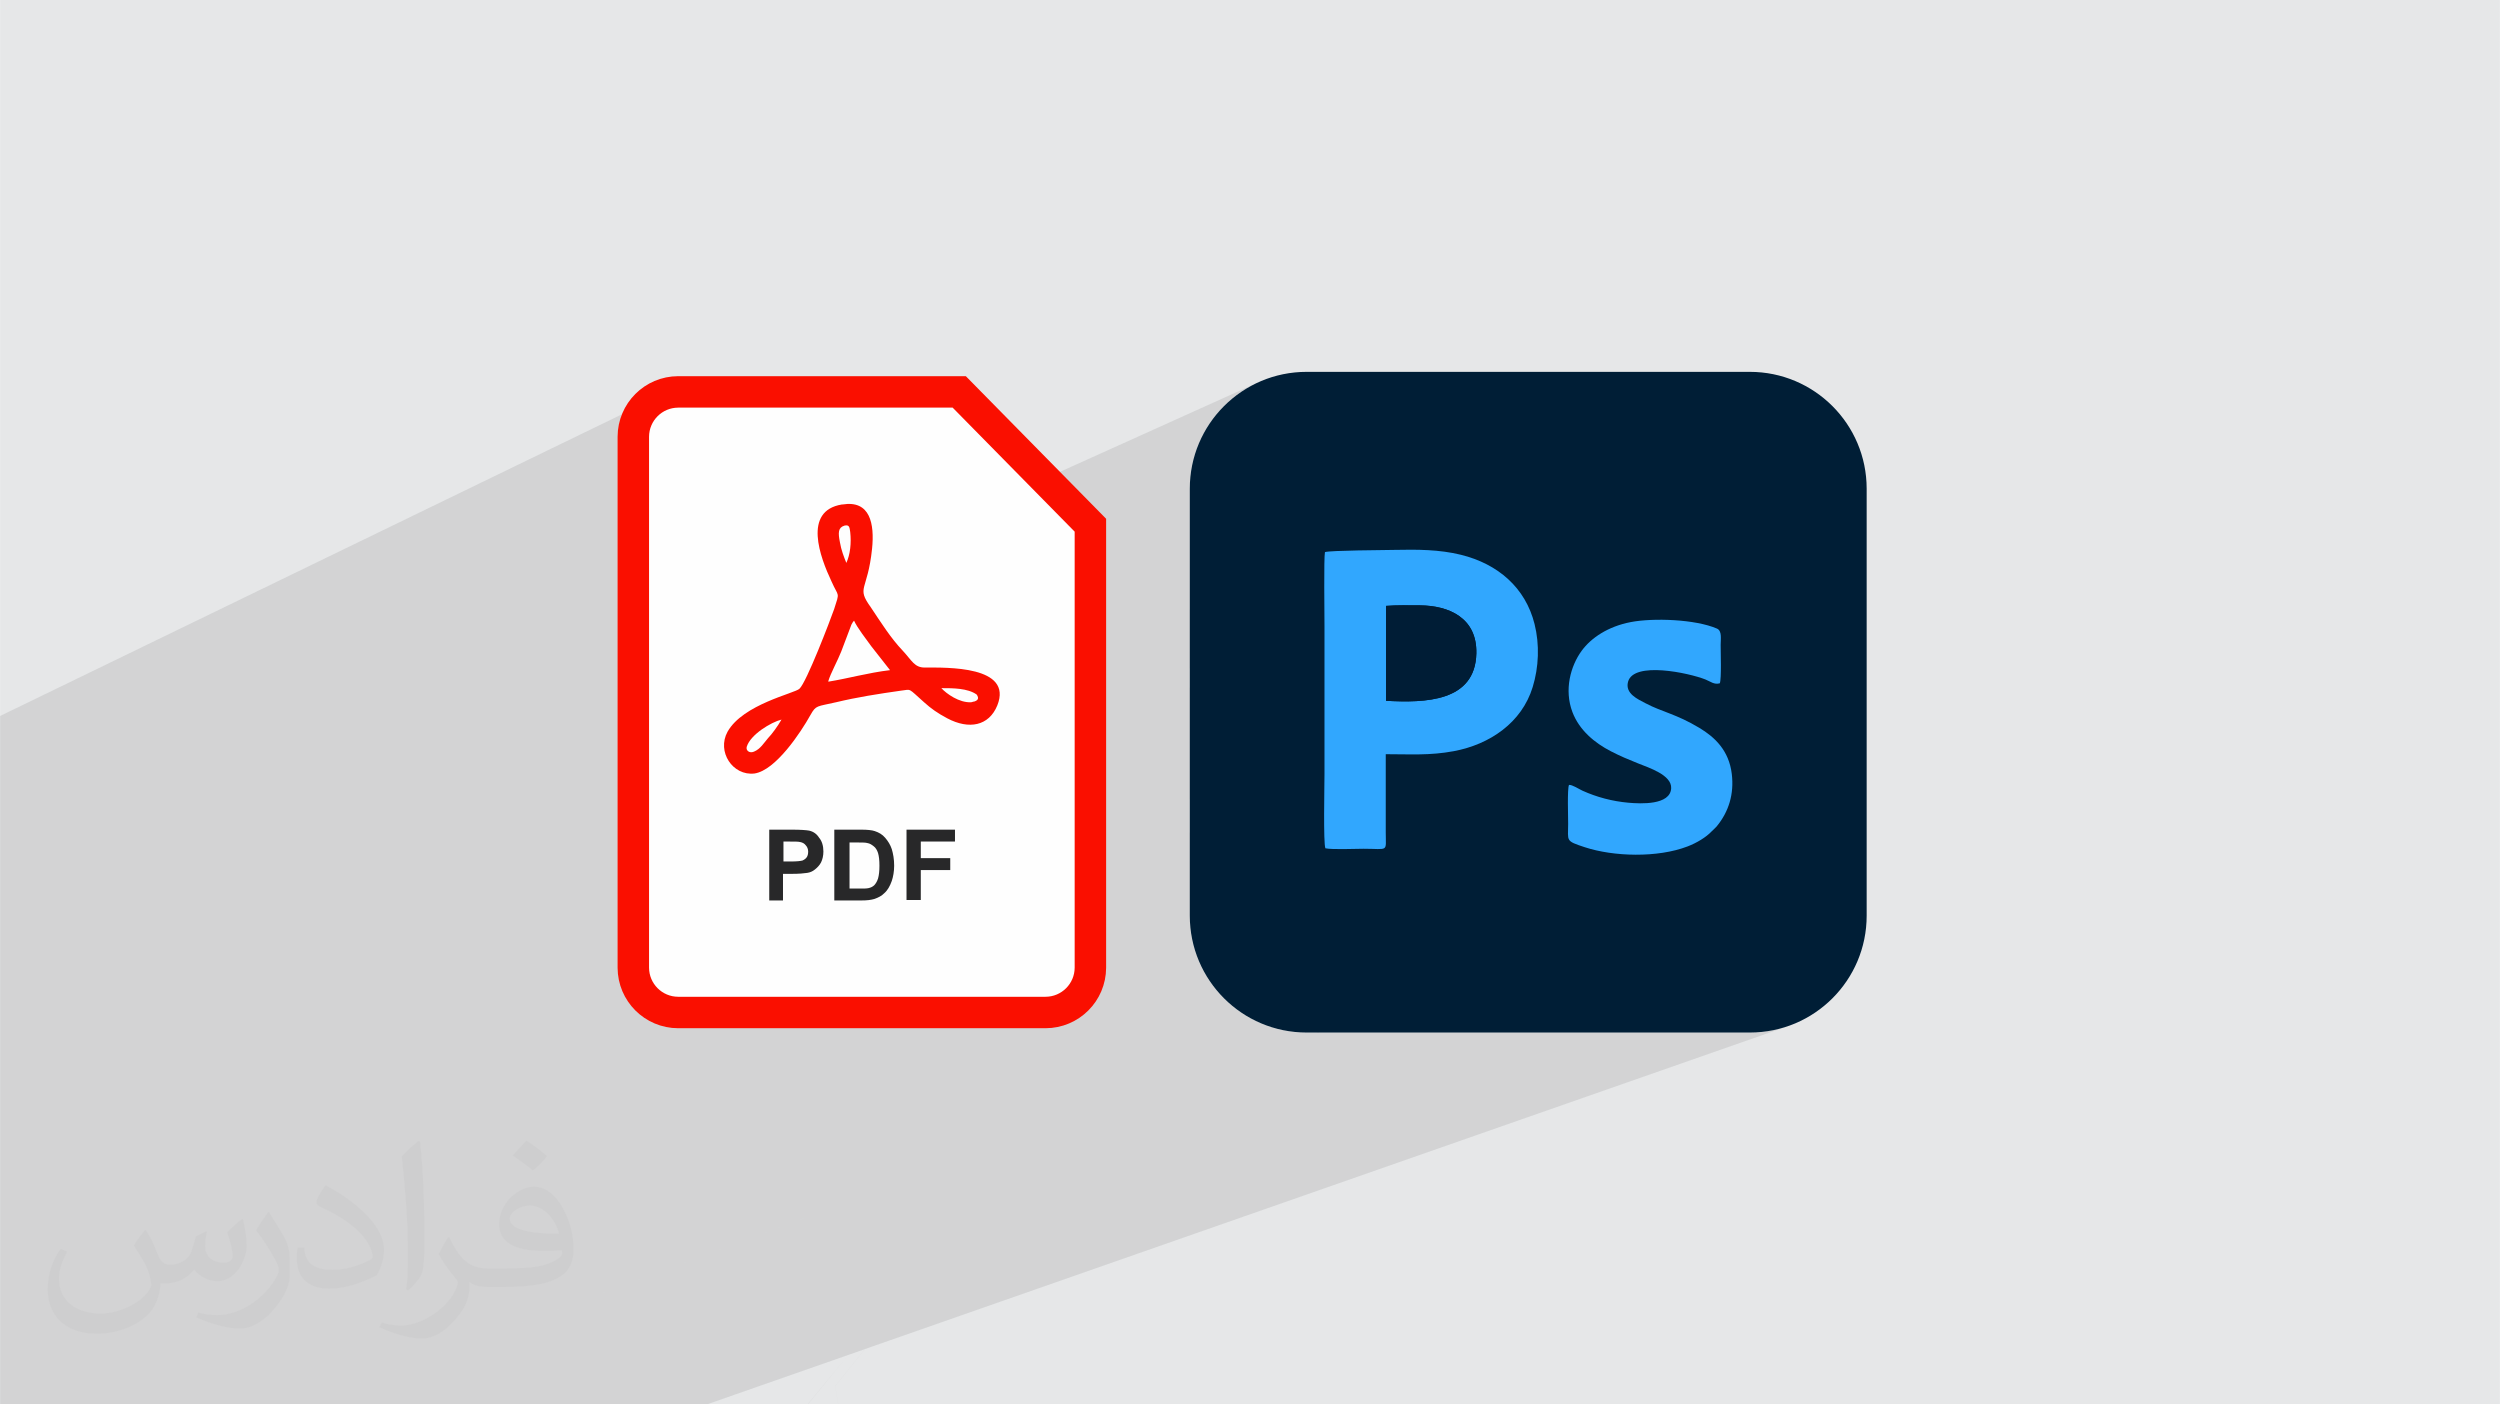
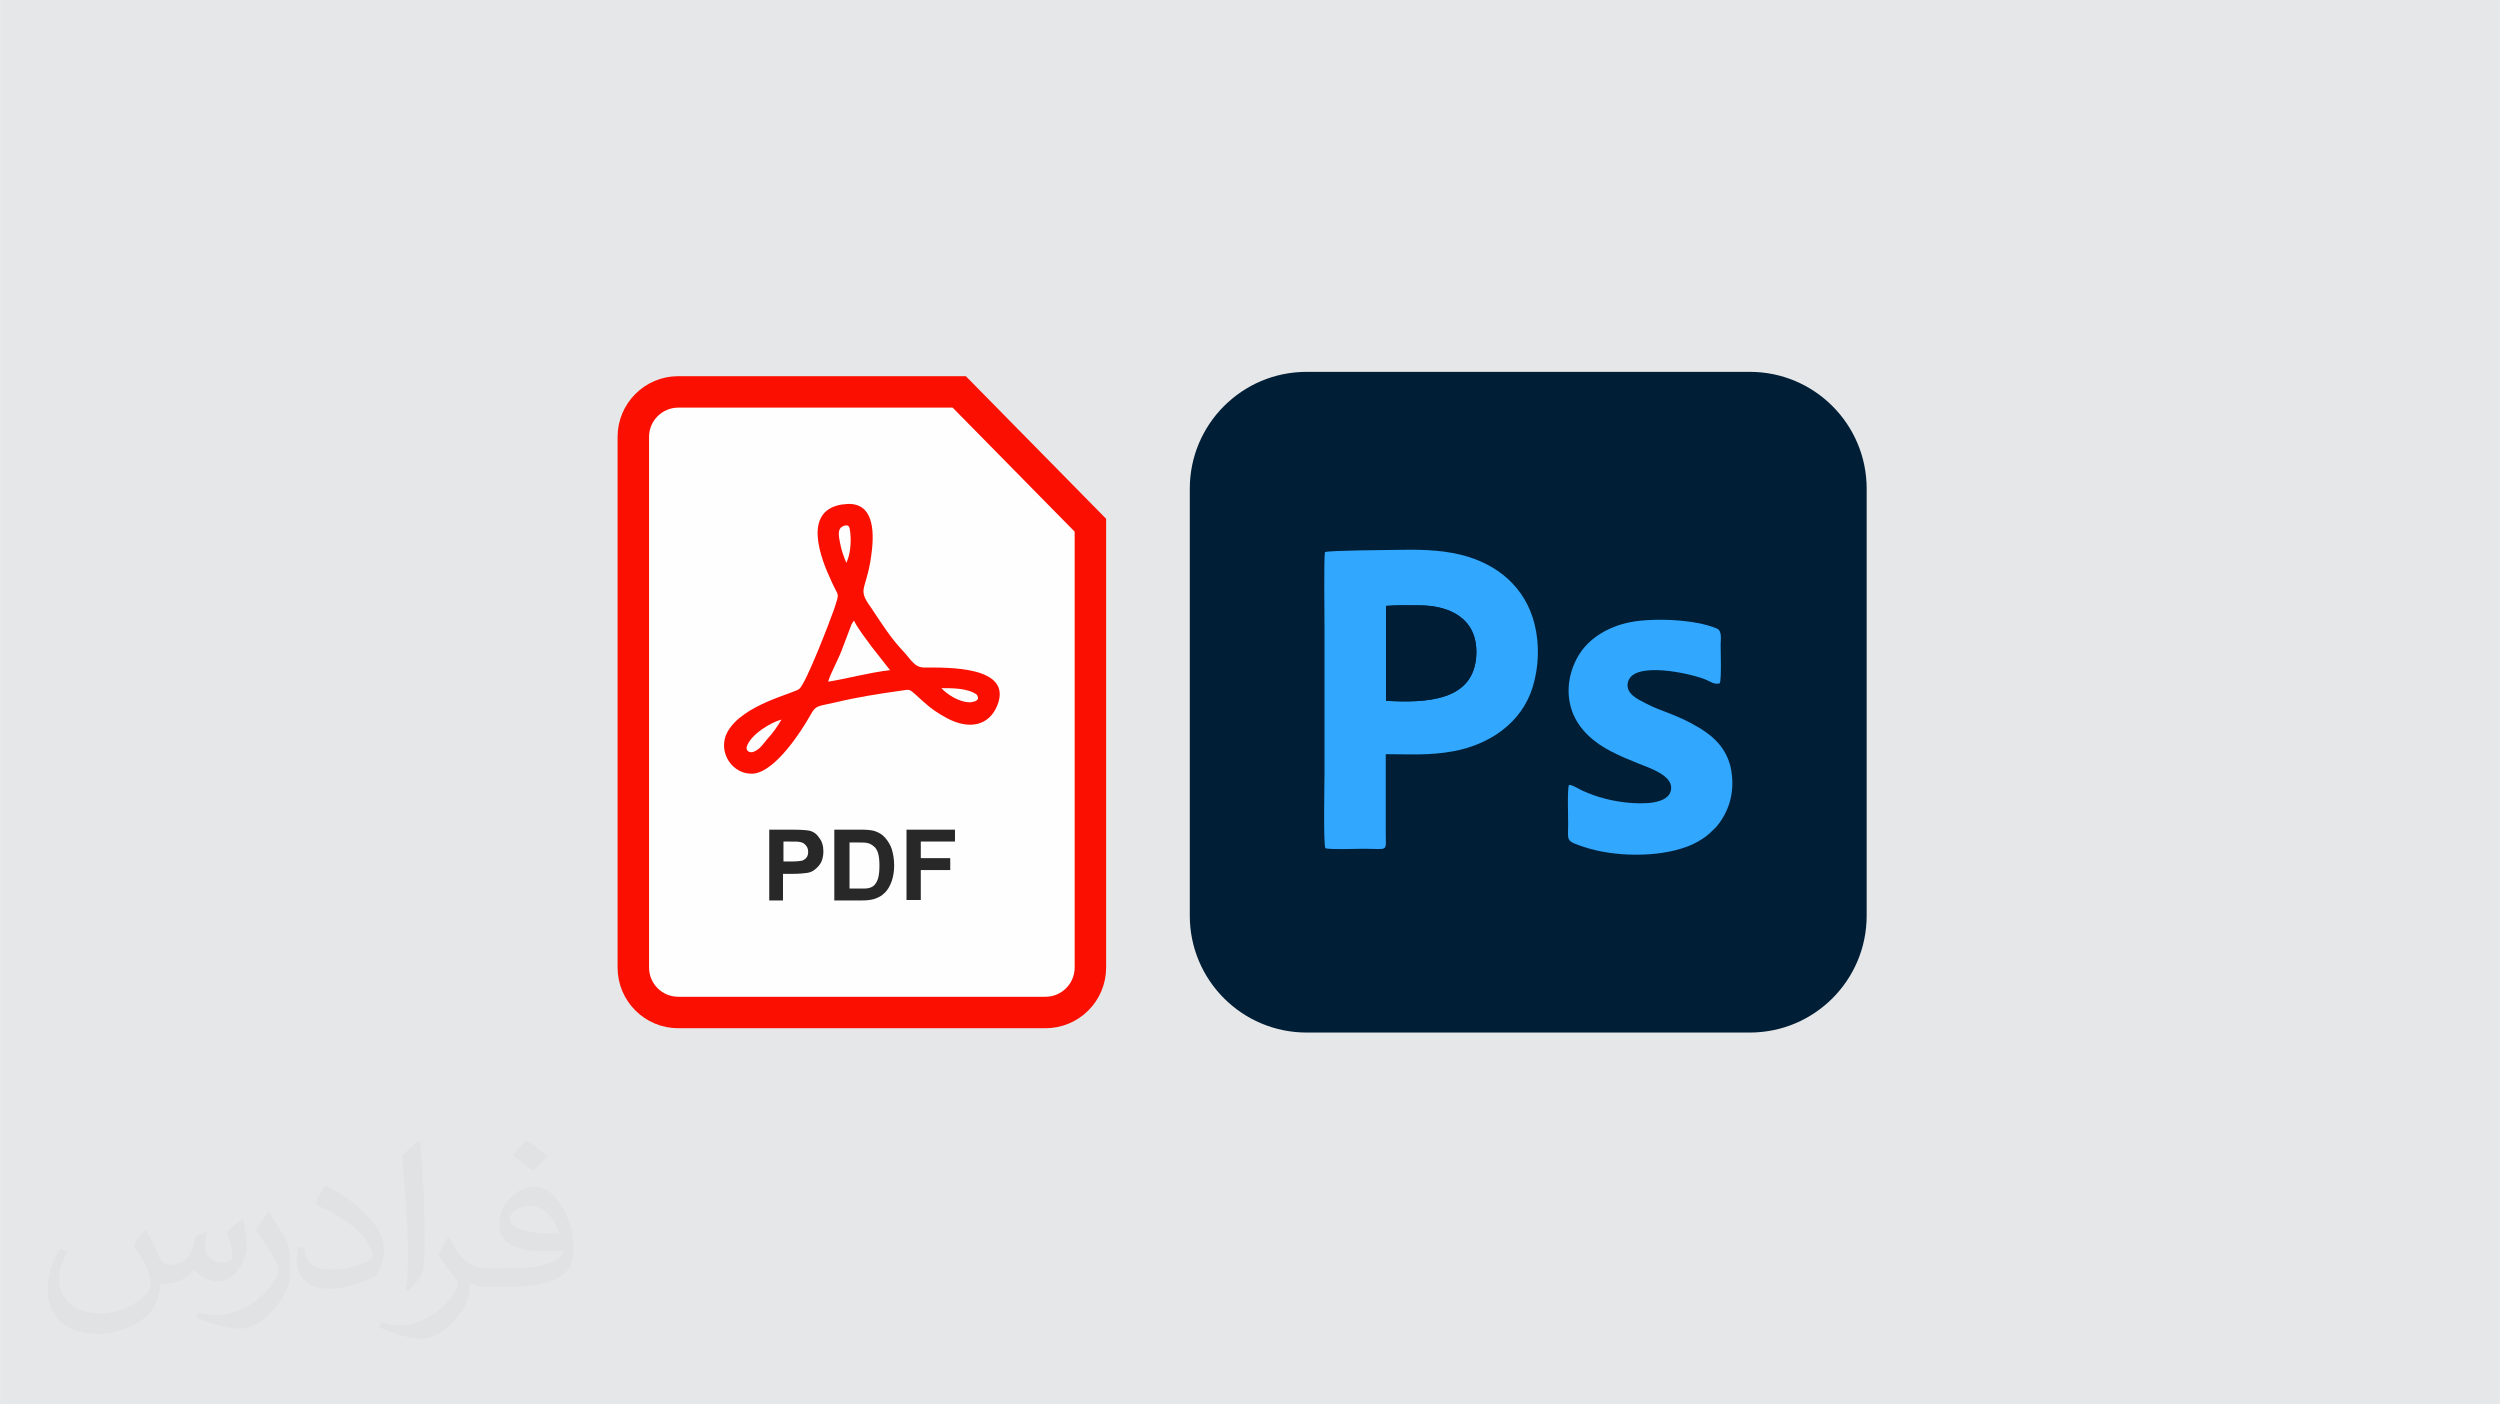
<svg xmlns="http://www.w3.org/2000/svg" xml:space="preserve" width="3.708in" height="2.083in" version="1.0" style="shape-rendering:geometricPrecision; text-rendering:geometricPrecision; image-rendering:optimizeQuality; fill-rule:evenodd; clip-rule:evenodd" viewBox="0 0 3702.73 2080.18">
  <defs>
    <style type="text/css">
   
    .str0 {stroke:#FA0F00;stroke-width:46.59;stroke-miterlimit:2.613}
    .fil3 {fill:#FEFEFE}
    .fil10 {fill:#001D36}
    .fil8 {fill:#001E36}
    .fil9 {fill:#31A7FE}
    .fil0 {fill:#E6E7E8}
    .fil4 {fill:#FA0F00}
    .fil5 {fill:#282829;fill-rule:nonzero}
    .fil6 {fill:#91DAFA;fill-rule:nonzero}
    .fil7 {fill:#F67C0B;fill-rule:nonzero}
    .fil2 {fill:#373435;fill-opacity:0.031}
    .fil1 {fill:#2B2A29;fill-opacity:0.102}
   
  </style>
  </defs>
  <g id="Layer_x0020_1">
    <polygon class="fil0" points="-0,0 3702.73,0 3702.73,2080.18 -0,2080.18 " />
-     <path class="fil1" d="M1482.33 2080.18l-86.62 0 -154.39 0 -4.31 -27.28 43.93 -54.64 305.9 -107.02 99.44 -34.79 -203.94 223.72 203.94 -223.72 964.92 -337.57 -8.04 2.72 -8.21 2.33 -8.37 1.93 -8.52 1.52 -8.66 1.1 -8.79 0.67 -8.9 0.22 -638.8 0 -17.62 0 -8.91 -0.22 -8.79 -0.67 -8.66 -1.1 -8.52 -1.53 -8.37 -1.93 -8.21 -2.33 -8.04 -2.72 -7.86 -3.1 -7.67 -3.47 -7.47 -3.82 -7.25 -4.17 -5.4 -3.46 -1.62 -1.04 -6.79 -4.83 -6.54 -5.14 -6.28 -5.44 -6.01 -5.73 -5.73 -6.01 -5.44 -6.28 -5.14 -6.54 -4.83 -6.79 -4.5 -7.02 -4.17 -7.25 -3.82 -7.46 -3.46 -7.67 -3.1 -7.86 -2.72 -8.04 -2.34 -8.21 -1.2 -5.22 32.55 -40.49 251.21 -97.55 1.84 -2.52 0.61 -4.41 -0.04 -6.79 -0.14 -9.66 0 -7.24 0 -7.24 0 -7.24 0 -7.24 0 -7.24 0 -7.24 0 -7.24 0 -7.24 0 -7.24 0 -7.24 0 -7.24 0 -7.24 0 -7.24 0 -7.24 0 -7.24 0 -7.24 -91.61 36.6 -0.26 0.1 -1.17 0.47 19.06 -23.71 4.05 -5.04 35.87 -44.62 0.1 -0.12 0.27 -0.33 126.79 -51.18 -4.8 1.79 -4.96 1.57 -5.11 1.36 -5.24 1.17 -5.35 0.99 -5.45 0.81 -5.53 0.65 -5.6 0.51 -5.64 0.37 -5.68 0.25 -5.7 0.14 -5.7 0.04 -5.68 -0.05 -5.65 -0.12 -5.6 -0.19 -5.53 -0.24 -5.45 -0.28 -0.04 0.02 0.02 -0.02 -0.02 0.01 -290.66 118 0 0.01 290.66 -117.99 0.02 -0.02 0.02 -0.01 0 -0.01 0 -0.01 0 -140.56 0 -0.01 -263.04 109.79 42.05 -46.18 331.92 -139.33 -5.97 -1.38 -5.99 -1.21 -6.02 -1.05 -6.04 -0.9 -6.07 -0.76 -6.09 -0.63 -6.12 -0.51 -6.14 -0.4 -6.17 -0.29 -6.19 -0.2 -6.21 -0.13 -6.23 -0.06 -6.26 0 -6.28 0.06 -6.3 0.09 -6.32 0.13 -3.64 0.07 -4.95 0.07 -6.05 0.07 -6.96 0.09 -7.67 0.1 -8.18 0.11 -8.48 0.14 -8.59 0.16 -8.5 0.18 -8.2 0.21 -7.71 0.25 -7.01 0.28 -6.12 0.32 -5.02 0.36 -3.73 0.4 -2.2 0.45 0 -0 -0.02 0.01 -0.01 0 0.03 -0.03 -200.19 85.49 0 -179.35 0.22 -8.91 0.67 -8.79 1.1 -8.66 1.53 -8.52 1.93 -8.37 2.34 -8.21 2.72 -8.04 3.1 -7.86 3.47 -7.67 3.82 -7.47 4.17 -7.24 4.5 -7.02 4.83 -6.79 5.14 -6.54 5.44 -6.28 5.73 -6.01 6.01 -5.73 6.28 -5.44 6.54 -5.14 6.79 -4.82 7.02 -4.5 7.25 -4.17 7.46 -3.82 7.67 -3.46 -577.92 260.8 0.19 -1.19 1.36 -11.14 0.59 -6.93 0.31 -6.83 -0.01 -6.66 -0.36 -6.44 -0.74 -6.16 -1.16 -5.82 -1.62 -5.42 -2.11 -4.97 -2.63 -4.46 -3.19 -3.88 -3.78 -3.25 -4.41 -2.57 -5.07 -1.82 -5.77 -1.01 -6.5 -0.15 -7.27 0.77 -1.01 0 -201.45 92.62 201.45 -92.62 0 -0 -9.91 2.45 -8.09 3.7 -183.77 84.53 -40.67 -257.41 40.67 257.41 -107.07 49.24 0 -240.26 0.36 -6.78 1.02 -6.58 1.65 -6.35 2.24 -6.09 2.8 -5.8 3.33 -5.46 3.15 -4.2 51.85 -25.12 -51.85 25.12 0.68 -0.9 4.28 -4.71 4.71 -4.28 5.11 -3.82 5.47 -3.33 -925.07 448.78 -47.67 23.13 0 6.61 0 31.36 0 63.21 0 156.89 0 1.9 0 0.42 0 28.96 0 19.44 0 27.74 0 3.28 0 0 0 7.04 0 65.77 0 7.91 0 3.61 0 18.08 0 11.58 0 23.48 0 1.97 0 6.08 0 0.81 0 2.35 0 17.96 0 2.17 0 4.52 0 6.87 0 2.76 0 2.41 0 0 0 10.94 0 22.95 0 7.56 0 27.32 0 0.89 0 0 0 0.08 0 0.32 0 0.01 0 0.01 0 17.39 0 13.4 0 3.11 0 19.79 0 12.78 0 7.83 0 2.96 0 0.02 0 0.23 0 0 0 12.45 0 0.53 0 1.75 0 6.34 0 0.01 0 5.42 0 0.86 0 3.36 0 4.6 0 0.42 0 0.77 0 0.03 0 6.14 0 5.82 0 2.46 0 1.04 0 2.52 0 0.95 0 9.47 0 4.6 0 0.74 0 0.28 0 4.73 0 2.83 0 0.02 0 14.51 0 0.98 0 3.35 0 1.58 0 5.64 0 4.02 0 0.32 0 2.76 0 1.24 0 0.17 0 5.49 0 5.23 0 2.28 0 2.5 0 9.97 0 0.01 0 0 0 0.01 0 0 0 5.87 0 0.66 0 6.9 0 10.41 0 0.01 0 0.9 0 8.02 0 22.77 0 10.17 0 7.94 0 14.88 0 6.22 0 0.26 0 0.81 0 2.46 0 30.73 0 10.94 0 22.25 0 8.66 0 10.09 0 2.54 0 7.74 0 0.01 0 0.01 0 13.21 0 4.28 35.8 0 12.37 0 246.35 0 150.29 0 368.08 0 208.02 0 25.87 0 9.51 -3.33 65.92 -23.06 0.42 24.39 0.04 2 -0.04 -2 -0.42 -24.39 108.93 -38.11 2.89 18.32 0.36 2.3 2.62 16.6 -21.93 27.28 26.24 0 -4.31 -27.28 -2.62 -16.6 -0.36 -2.3 -2.89 -18.32 25.06 -8.77 -0.46 0.56 0.46 -0.56 0.64 -0.22 24.1 -8.43 -43.93 54.64 -21.93 27.28 -19.13 0 19.13 0 26.24 0 241.01 0zm-437 -1240.33l-107.38 49.37 107.38 -49.37zm716.84 150.46l0 28.46 27.65 -11.54 42.05 -46.18 -69.7 29.26zm0 193.7l0 49.07 194.1 -77.55 0.67 -0.27 2.47 -0.99 19.06 -23.71 4.05 -5.04 35.87 -44.62 0.1 -0.12 0.27 -0.33 -0.76 0.31 -0.06 0.02 -0.3 0.12 -255.46 103.11zm4.25 210.33l32.55 -40.49 -4.08 1.58 -3.59 1.4 -0.81 0.31 -27.88 10.83 0.11 1.45 0.35 4.58 1.1 8.66 0.96 5.33 0.09 0.51 0.48 2.68 0.18 0.76 0.55 2.39zm-239.42 285.93l-3.17 1.17 -0 0 3.17 -1.18zm-296.32 109.5l-33.3 12.31 -78.97 29.18 -118.85 43.92 -0 0 -515.09 190.35 -39.65 14.65m554.74 -205l-554.17 204.79m554.17 -204.79l-0 0 118.86 -43.92 78.97 -29.18 33.3 -12.31m278.65 119.15l-218.03 76.45 218.03 -76.45zm-218.03 76.45l-24.43 8.57 0.75 -0.26 23.67 -8.3zm761.58 -947.35l0.02 -0.01 -0.02 0.02 -0.01 0.02 0.01 0 -0.04 0.02 -290.66 117.99m-1714.5 -118.71l-47.67 23.13m2017.63 20.43l-61.36 74.63m-165.78 201.62l-25.36 30.85m252.51 -307.09l-61.36 74.63m-165.78 201.62l-25.36 30.85m74.99 112.88l228.12 -85.5 -115.35 114.03m-366.04 361.85l-191.13 188.93 191.13 -188.93m366.04 -361.85l115.35 -114.03 37.89 -14.2 393.35 -147.43 5.16 -2.12 5.08 -2.37 4.94 -2.59 4.74 -2.78 4.47 -2.94 4.14 -3.05 3.74 -3.14 3.28 -3.19 0.88 -0.9 0.94 -0.9 0.98 -0.91 1 -0.92 1 -0.93 0.97 -0.94 0.93 -0.97 0.86 -0.99 3.25 -4.16 3.02 -4.25 2.78 -4.34 2.54 -4.44 2.29 -4.53 2.04 -4.62 1.8 -4.72 1.54 -4.81 1.29 -4.9 1.04 -4.99 0.79 -5.08 0.53 -5.17 0.27 -5.26 0 -5.35 -0.26 -5.44 -0.52 -5.53 -0.97 -6.39 -1.35 -6.04 -1.7 -5.71 -2.03 -5.39 -2.34 -5.08 -2.62 -4.79 -2.89 -4.51 -3.12 -4.25 -3.34 -4 -3.54 -3.76 -3.71 -3.54 -3.86 -3.33 -3.99 -3.14 -4.09 -2.95 -4.17 -2.79 -4.23 -2.63 -6.34 -3.7 -6.02 -3.31 -5.74 -2.96 -5.48 -2.67 -5.26 -2.41 -5.05 -2.19 -4.88 -2.01 -4.74 -1.88 -4.63 -1.79 -4.54 -1.75 -4.49 -1.74 -4.46 -1.78 -2.35 -0.98 94.18 -36.94 0.45 -1.62 0.36 -2.3 0.28 -2.89 0.21 -3.39 0.15 -3.81 0.1 -4.12 0.05 -4.35 0.01 -4.49 -0.02 -4.53 -0.04 -4.49 -0.06 -4.35 -0.07 -4.13 -0.06 -3.81 -0.06 -3.4 -0.04 -2.91 -0.02 -2.32 0.08 -3.43 0.15 -3.59 0.08 -3.61 -0.15 -3.49 -0.51 -3.23 -1.03 -2.84 -1.69 -2.31 -2.49 -1.64 -3.1 -1.27 -3.26 -1.2 -3.42 -1.13 -3.56 -1.06 -3.69 -0.99 -3.81 -0.93 -3.92 -0.86 -4.03 -0.8 -4.11 -0.74 -4.19 -0.67 -4.26 -0.61 -4.31 -0.55 -4.36 -0.49 -4.39 -0.42 -4.42 -0.37 -4.43 -0.3 -4.44 -0.25 -4.43 -0.18 -4.41 -0.13 -4.39 -0.07 -4.34 -0.01 -4.3 0.04 -4.23 0.1 -4.16 0.15 -4.08 0.21 -3.99 0.26 -3.88 0.31 -3.77 0.37 -3.64 0.42 -3.51 0.47 -3.36 0.52 -3.2 0.57 -6.21 1.32 -6.01 1.56 -5.8 1.78 -5.59 1.99 -36.47 14.73 -1.13 -4.39 -3.22 -8.79 -4.03 -8.36 -4.79 -7.89 -5.5 -7.36 -6.18 -6.79 -6.79 -6.18 -7.36 -5.5 -7.89 -4.79 -8.36 -4.03 -8.79 -3.22 -9.17 -2.36 -9.5 -1.45 -9.78 -0.5 -9.78 0.5 -5.67 0.86 -0.57 -0.76 -6.27 -7.16 -6.77 -6.69 -7.26 -6.22 -7.72 -5.75 -8.17 -5.27 -8.6 -4.78 -9.01 -4.29 -9.4 -3.8 -9.78 -3.3 -10.13 -2.8m-967.85 1258.46l-73.3 0 -75.87 0m0 0l75.87 0 73.3 0 -73.3 0 -75.87 0m971.16 -999.4c-20.43,24.97 -40.75,49.79 -60.99,74.48m-165.65 201.57l-26.08 31.67m-509.02 618.42l-0.46 0.56 -21.71 26.53 -37.75 46.18 -0.32 0" />
    <path class="fil2" d="M215.96 1821.93c7.07,10.71 11.65,21.01 16.13,32.45 3.33,6.66 5.09,18.93 20.7,18.93 4.57,0 11.13,-1.35 16.95,-4.57 6.55,-3.44 11.54,-8.64 14.15,-16.53l6.24 -21.01 15.19 -7.49 1.04 1.04c-2.08,7.91 -2.59,15.5 -2.59,21.43 0,17.57 15.19,24.23 27.25,24.23 7.07,0 13.42,-3.44 13.42,-9.89 0,-8.32 -3.53,-22.47 -8.12,-35.16 7.07,-7.07 14.15,-14.15 22.26,-19.87l1.25 0.63c3.53,14.98 5.51,29.75 5.51,39.63 0,9.67 -4.27,20.39 -7.8,27.36 -7.28,13.73 -20.18,24.65 -35.78,24.65 -11.85,0 -25.06,-5.93 -34.12,-16.95l-0.52 0c-8.53,10.61 -21.74,20.18 -42.86,20.18l-6.55 0c-1.04,13.94 -4.05,23.81 -8.64,32.66 -12.58,24.54 -49.92,41.92 -85.08,41.92 -48.89,0 -73.43,-28.19 -73.43,-65.73 0,-23.19 7.59,-44.72 19.24,-60.01l9.56 3.95c-7.28,13.94 -12.17,27.04 -12.17,39.94 0,35.16 28.61,51.9 61.58,51.9 30.58,0 68.44,-19.45 75.31,-42.02 -2.59,-24.65 -11.85,-36.19 -26,-58.66 4.27,-7.49 9.78,-14.98 16.64,-22.98l1.25 0 0 0 0 0 -0.01 -0.04zm563.83 -132.3c10.3,6.45 20.39,14.04 30.27,22.78 -5.51,7.8 -12.38,14.88 -20.91,21.12 -9.89,-8.01 -19.76,-14.88 -29.86,-22.16 6.86,-7.7 13.63,-15.08 20.49,-21.74l0 0 0 0 0 0 0 0 0 0 0.01 0zm5.3 96.11c-16.64,0 -30.27,10.92 -30.27,19.03 0,17.38 33.28,22.78 73.12,22.56 -4.99,-20.39 -22.47,-41.61 -42.86,-41.61l0 0.01zm-37.35 92.99c21.64,0 40.57,-0.63 55.02,-4.27 16.13,-4.05 29.75,-12.17 29.75,-17.78 0,-1.46 0,-3.22 -0.52,-4.68 -9.05,0.83 -19.45,0.83 -28.5,0.83 -29.33,0 -51.79,-6.66 -60.64,-23.09 -2.19,-4.57 -3.74,-9.67 -3.74,-15.5 0,-15.92 6.86,-31.41 18.93,-42.13 10.08,-8.84 21.22,-14.35 32.55,-14.35 20.49,0 36.81,16.44 48.26,42.34 6.24,14.15 10.5,30.47 10.5,51.07 0,13.73 -3.74,25.27 -12.27,33.8 -15.92,15.4 -45.24,21.22 -90.17,21.22l-20.39 0 0 0 -5.3 0c-11.13,0 -19.14,-1.98 -25.48,-6.86l-1.04 0c0.31,2.59 0.52,5.09 0.52,7.49 0,10.08 -3.33,22.98 -10.08,33.28 -19.97,29.64 -41.61,42.53 -60.33,42.53 -18.93,0 -42.13,-7.28 -63.03,-16.75l3.74 -7.28c6.76,2.81 16.13,4.68 29.02,4.68 33.8,0 78.21,-32.45 83.72,-64.17 -1.25,-2.59 -3.53,-6.03 -6.76,-9.67 -9.89,-11.75 -16.13,-21.53 -21.95,-31.82 4.99,-9.89 9.56,-17.78 13.83,-24.96l1.77 -0.21c14.46,29.44 27.56,46.28 56.78,46.28l4.57 0 0 0 21.22 0 0 0 0 0 0 0 0 0 0 0 0.04 0zm-146.45 31.1c2.5,-13.52 2.7,-28.7 2.7,-42.86l0 -21.01c0,-39.21 -4.99,-96.2 -9.05,-133.34 7.07,-7.59 16.95,-16.53 24.75,-22.56l2.29 0.63c5.3,46.7 6.55,100.79 6.55,150.81 0,13.11 -0.52,25.9 -1.77,35.26 -0.73,11.85 -7.59,20.8 -22.26,34.53l-3.22 -1.46zm-150.71 -61.89c0.73,18.41 9.78,32.87 41.4,32.87 19.66,0 36.3,-5.09 54.71,-13.83 3.33,-1.46 5.09,-3.44 5.09,-5.09 0,-11.54 -8.84,-26.83 -23.71,-40.77 -14.46,-13.11 -33.6,-24.65 -51.48,-32.35 -6.14,-2.59 -8.12,-5.3 -8.12,-7.91 0,-5.3 7.07,-16.44 12.9,-24.44l1.98 -0.21c20.49,10.71 43.38,26.63 60.33,44.3 15.4,16.33 24.96,32.87 24.96,50.86 0,13.31 -4.05,25.79 -10.61,37.44 -22.47,11.33 -46.39,19.97 -70.1,19.97 -28.81,0 -48.47,-13.52 -48.47,-45.24 0,-3.44 0,-8.73 1.25,-15.61l9.89 0 0 0 0 0 0 0 0 0 0 0 -0.01 0zm-52.11 -52.32l17.89 28.92c6.55,10.71 12.69,22.37 12.69,40.77l0 23.5c0,19.03 -12.17,39.42 -31.82,59.6 -15.4,13.63 -29.02,19.45 -41.61,19.45 -18.72,0 -40.15,-5.82 -64.9,-16.44l2.81 -7.28c7.8,2.08 16.84,3.84 27.98,3.84 35.58,-0.21 71.97,-26.21 88.61,-57.93 1.98,-3.64 2.7,-7.07 2.7,-9.47 0,-3.64 -1.98,-7.7 -3.53,-11.33 -9.05,-17.05 -19.14,-32.66 -30.27,-47.12 5.82,-9.16 11.65,-17.99 17.99,-26.73l1.46 0.21 0 0 0 0 0 0 0 0 0 0 -0.01 0z" />
    <g id="_3057869279104">
      <g>
        <path class="fil3 str0" d="M1004.35 580.49l416.35 0 194.26 197.46 0 655.4c-0.11,36.62 -29.78,66.27 -66.4,66.35l-544.21 0c-36.61,-0.07 -66.29,-29.73 -66.4,-66.35l0 -786.46c0.1,-36.62 29.77,-66.29 66.4,-66.4l0 0z" />
        <path class="fil4" d="M1106.03 1105.81c5.76,-18.07 36.15,-36.15 51.4,-39.99 -4.75,8.58 -14.34,21.91 -19.99,27.56 -5.76,6.67 -11.41,16.26 -20.91,20 -6.66,2.83 -12.42,-1.92 -10.5,-7.57l0 0 0 0zm336.76 -66.65c-1.92,0 -2.92,1.01 -4.74,1.01 -17.17,0.91 -36.15,-12.42 -43.83,-20.9 17.17,0 38.98,0 52.31,9.49 3.84,5.66 1.92,8.59 -3.74,10.4l0 0zm-215.99 -30.39c2.93,-10.5 14.34,-31.41 19.09,-43.72l15.15 -39.99c3.83,-6.66 1.01,-1.92 3.83,-5.76 4.75,10.5 18.07,27.67 25.65,38.07l27.67 35.24c-32.41,3.84 -61.9,12.32 -91.39,17.06l0 -0.91zm26.66 -174.99c-3.83,-9.49 -7.57,-19.09 -9.49,-30.49 -2.83,-14.24 -2.83,-21.81 6.66,-24.74 7.57,-1.82 7.57,2.93 8.58,9.6 1.82,16.15 0,33.22 -5.76,45.64l0 0 0 -0zm-6.66 -86.54c-57.96,9.49 -32.31,77.96 -15.24,114.11 10.5,23.83 12.42,14.24 3.83,40.89 -5.65,16.16 -40.89,108.45 -51.39,117.94 -6.56,6.66 -83.61,22.82 -106.53,63.71 -16.16,29.49 7.67,65.64 39.99,61.8 31.41,-4.75 68.46,-60.79 82.8,-86.54 8.48,-15.15 9.49,-12.32 37.97,-18.98 31.41,-7.57 62.81,-12.42 96.13,-17.17 16.15,-1.82 9.49,-4.75 34.23,17.17 10.5,9.49 20,16.16 34.23,23.73 32.31,17.17 61.8,11.41 74.22,-18.98 23.73,-58.97 -75.13,-56.15 -107.54,-56.15 -15.15,0 -18.98,-10.4 -32.31,-24.74 -18.07,-18.98 -32.31,-41.8 -47.56,-64.62 -21.91,-30.49 -4.74,-22.82 1.92,-86.54 3.83,-37.16 -2.83,-72.3 -43.72,-65.64l-1.01 0 0 -0z" />
        <path class="fil5" d="M1139.27 1333.77l0 -104.88 33.76 0c12.7,0 21.14,0.67 25.32,1.42 6.35,1.42 11.28,4.93 14.79,10.54 4.19,4.93 6.35,11.95 6.35,20.39 0,6.35 -1.42,12.03 -3.51,16.21 -2.17,4.26 -5.68,7.77 -9.19,10.54 -3.51,2.84 -7.02,4.26 -11.28,4.93 -4.93,0.75 -12.63,1.42 -21.81,1.42l-14.05 0 0 39.44 -21.14 0 0.75 0zm21.06 -87.25l0 29.51 11.28 0c8.44,0 14.12,-0.67 16.88,-1.42 2.84,-1.34 4.93,-2.76 6.35,-4.93 1.42,-2.09 2.09,-4.85 2.09,-8.44 0,-3.51 -1.42,-7.02 -3.51,-9.12 -2.09,-2.83 -4.93,-4.26 -8.44,-4.93 -2.84,-0.67 -7.69,-0.67 -15.46,-0.67l-9.86 0 0.67 0 0 0zm76.72 -17.63l38.69 0c8.44,0 15.54,0.67 19.72,2.09 6.35,2.17 11.28,4.93 15.46,9.86 4.26,4.93 7.77,10.54 9.86,16.88 2.09,7.1 3.51,14.79 3.51,24.65 0,8.44 -1.42,16.21 -3.51,22.49 -2.76,7.77 -6.35,14.12 -11.28,18.3 -3.51,3.59 -8.44,6.35 -14.71,8.44 -4.93,1.42 -10.61,2.16 -19.05,2.16l-40.11 0 0 -104.88 1.42 0 -0 0zm21.14 17.63l0 69.62 15.46 0c5.6,0 9.86,0 12.7,-0.67 3.51,-0.75 6.27,-2.17 8.44,-4.26 2.09,-2.09 4.19,-5.6 5.6,-9.86 1.42,-4.93 2.09,-11.2 2.09,-18.97 0,-8.44 -0.67,-14.05 -2.09,-18.98 -1.42,-4.26 -3.51,-7.77 -6.35,-9.86 -2.76,-2.17 -5.6,-4.26 -9.86,-4.93 -2.76,-0.75 -8.44,-0.75 -17.56,-0.75l-9.19 0 0.75 -1.34zm84.41 87.25l0 -104.88 71.79 0 0 17.63 -50.65 0 0 24.58 43.63 0 0 17.63 -43.63 0 0 44.3 -21.14 0 0 0.75 0 0z" />
      </g>
      <g>
        <circle class="fil6" cx="2262.94" cy="966.84" r="95.66" />
-         <circle class="fil7" cx="2262.94" cy="966.84" r="95.66" />
        <path class="fil8" d="M1935.26 550.79l656.42 0c95.57,0 173.08,77.52 173.08,173.09l0 632.43c0,95.56 -77.51,173.09 -173.08,173.09l-656.42 0c-95.58,0 -173.08,-77.52 -173.08,-173.09l0 -632.43c0,-95.58 77.51,-173.09 173.08,-173.09z" />
        <path class="fil9" d="M2052.87 1038.03l0 -140.58c15.51,-1.21 34.32,-0.9 50.18,-0.8 42.99,0.3 84.78,18.58 83.59,71.12 -1.64,71.97 -76.14,73.37 -133.77,70.27l0 0 0 0 -0.01 0 0.01 -0.02zm-90.5 -220.27c-1.77,8 -0.69,93.44 -0.69,109.02l0 220.82c0,16 -1.84,101.68 1.35,108.89 10.29,2.21 43.33,0.69 56.36,0.69 38.03,0 33.05,5.76 33.05,-24.26 0,-38.61 0,-77.21 0,-115.81 36.37,0 65.1,2.18 100.87,-4.5 53.2,-9.97 100.58,-42.13 116.75,-94.87 9.07,-29.53 10.44,-62.85 2.78,-93.43 -13.47,-53.78 -54.12,-89 -109.07,-102.57 -31.75,-7.83 -64.63,-7.96 -98.41,-7.23 -15.56,0.34 -95.47,0.72 -103.04,3.27l0 0 0.03 -0.03 0 0.03 0.01 -0.01z" />
        <path class="fil9" d="M2323.84 1162.68c-2.65,5.78 -1.24,47.56 -1.24,57.66 0,25.76 -4.5,24.96 24.47,34.5 42.82,14.12 107.85,15.98 152.41,-1.11 13.79,-5.29 27.47,-13.64 35.54,-22.19 2.26,-2.4 5.37,-4.79 7.58,-7.46 18,-21.9 25.9,-47.88 22.4,-77.6 -4.17,-35.01 -25.25,-54.65 -47.96,-68.3 -34.68,-20.81 -54.76,-23.34 -79.75,-36.49 -11.19,-5.9 -30.68,-14.22 -25.99,-31.79 8.19,-30.73 89.95,-13.27 114.74,-3.43 7.25,2.89 12.8,8.03 21.2,5.62 2.63,-6.66 1.25,-46.3 1.25,-56.93 0,-8.82 2.3,-20.78 -5.55,-24.14 -32.13,-13.86 -94.12,-15.98 -127.42,-9.63 -33.66,6.42 -58.84,23.3 -72.87,42.49 -16.6,22.72 -26.15,57.94 -13.74,90.79 10.15,26.83 32.76,45.66 57.2,58.22 13.86,7.13 24.85,11.73 39.94,17.78 16,6.44 50.11,17.19 49.14,36.85 -1.27,25.28 -45.18,23.09 -63.42,21.45 -23.86,-2.15 -46.7,-8.2 -67.98,-17.82 -4.91,-2.2 -15.29,-9.11 -19.91,-8.52l0 0 -0.02 0 0 0 -0.03 0 0.01 0.02z" />
        <path class="fil10" d="M2052.87 1038.03c57.64,3.11 132.14,1.69 133.77,-70.27 1.2,-52.54 -40.61,-70.81 -83.59,-71.12 -15.88,-0.11 -34.64,-0.44 -50.18,0.8l0 140.57 0 0 0.02 0 -0.02 0.02z" />
      </g>
    </g>
  </g>
</svg>